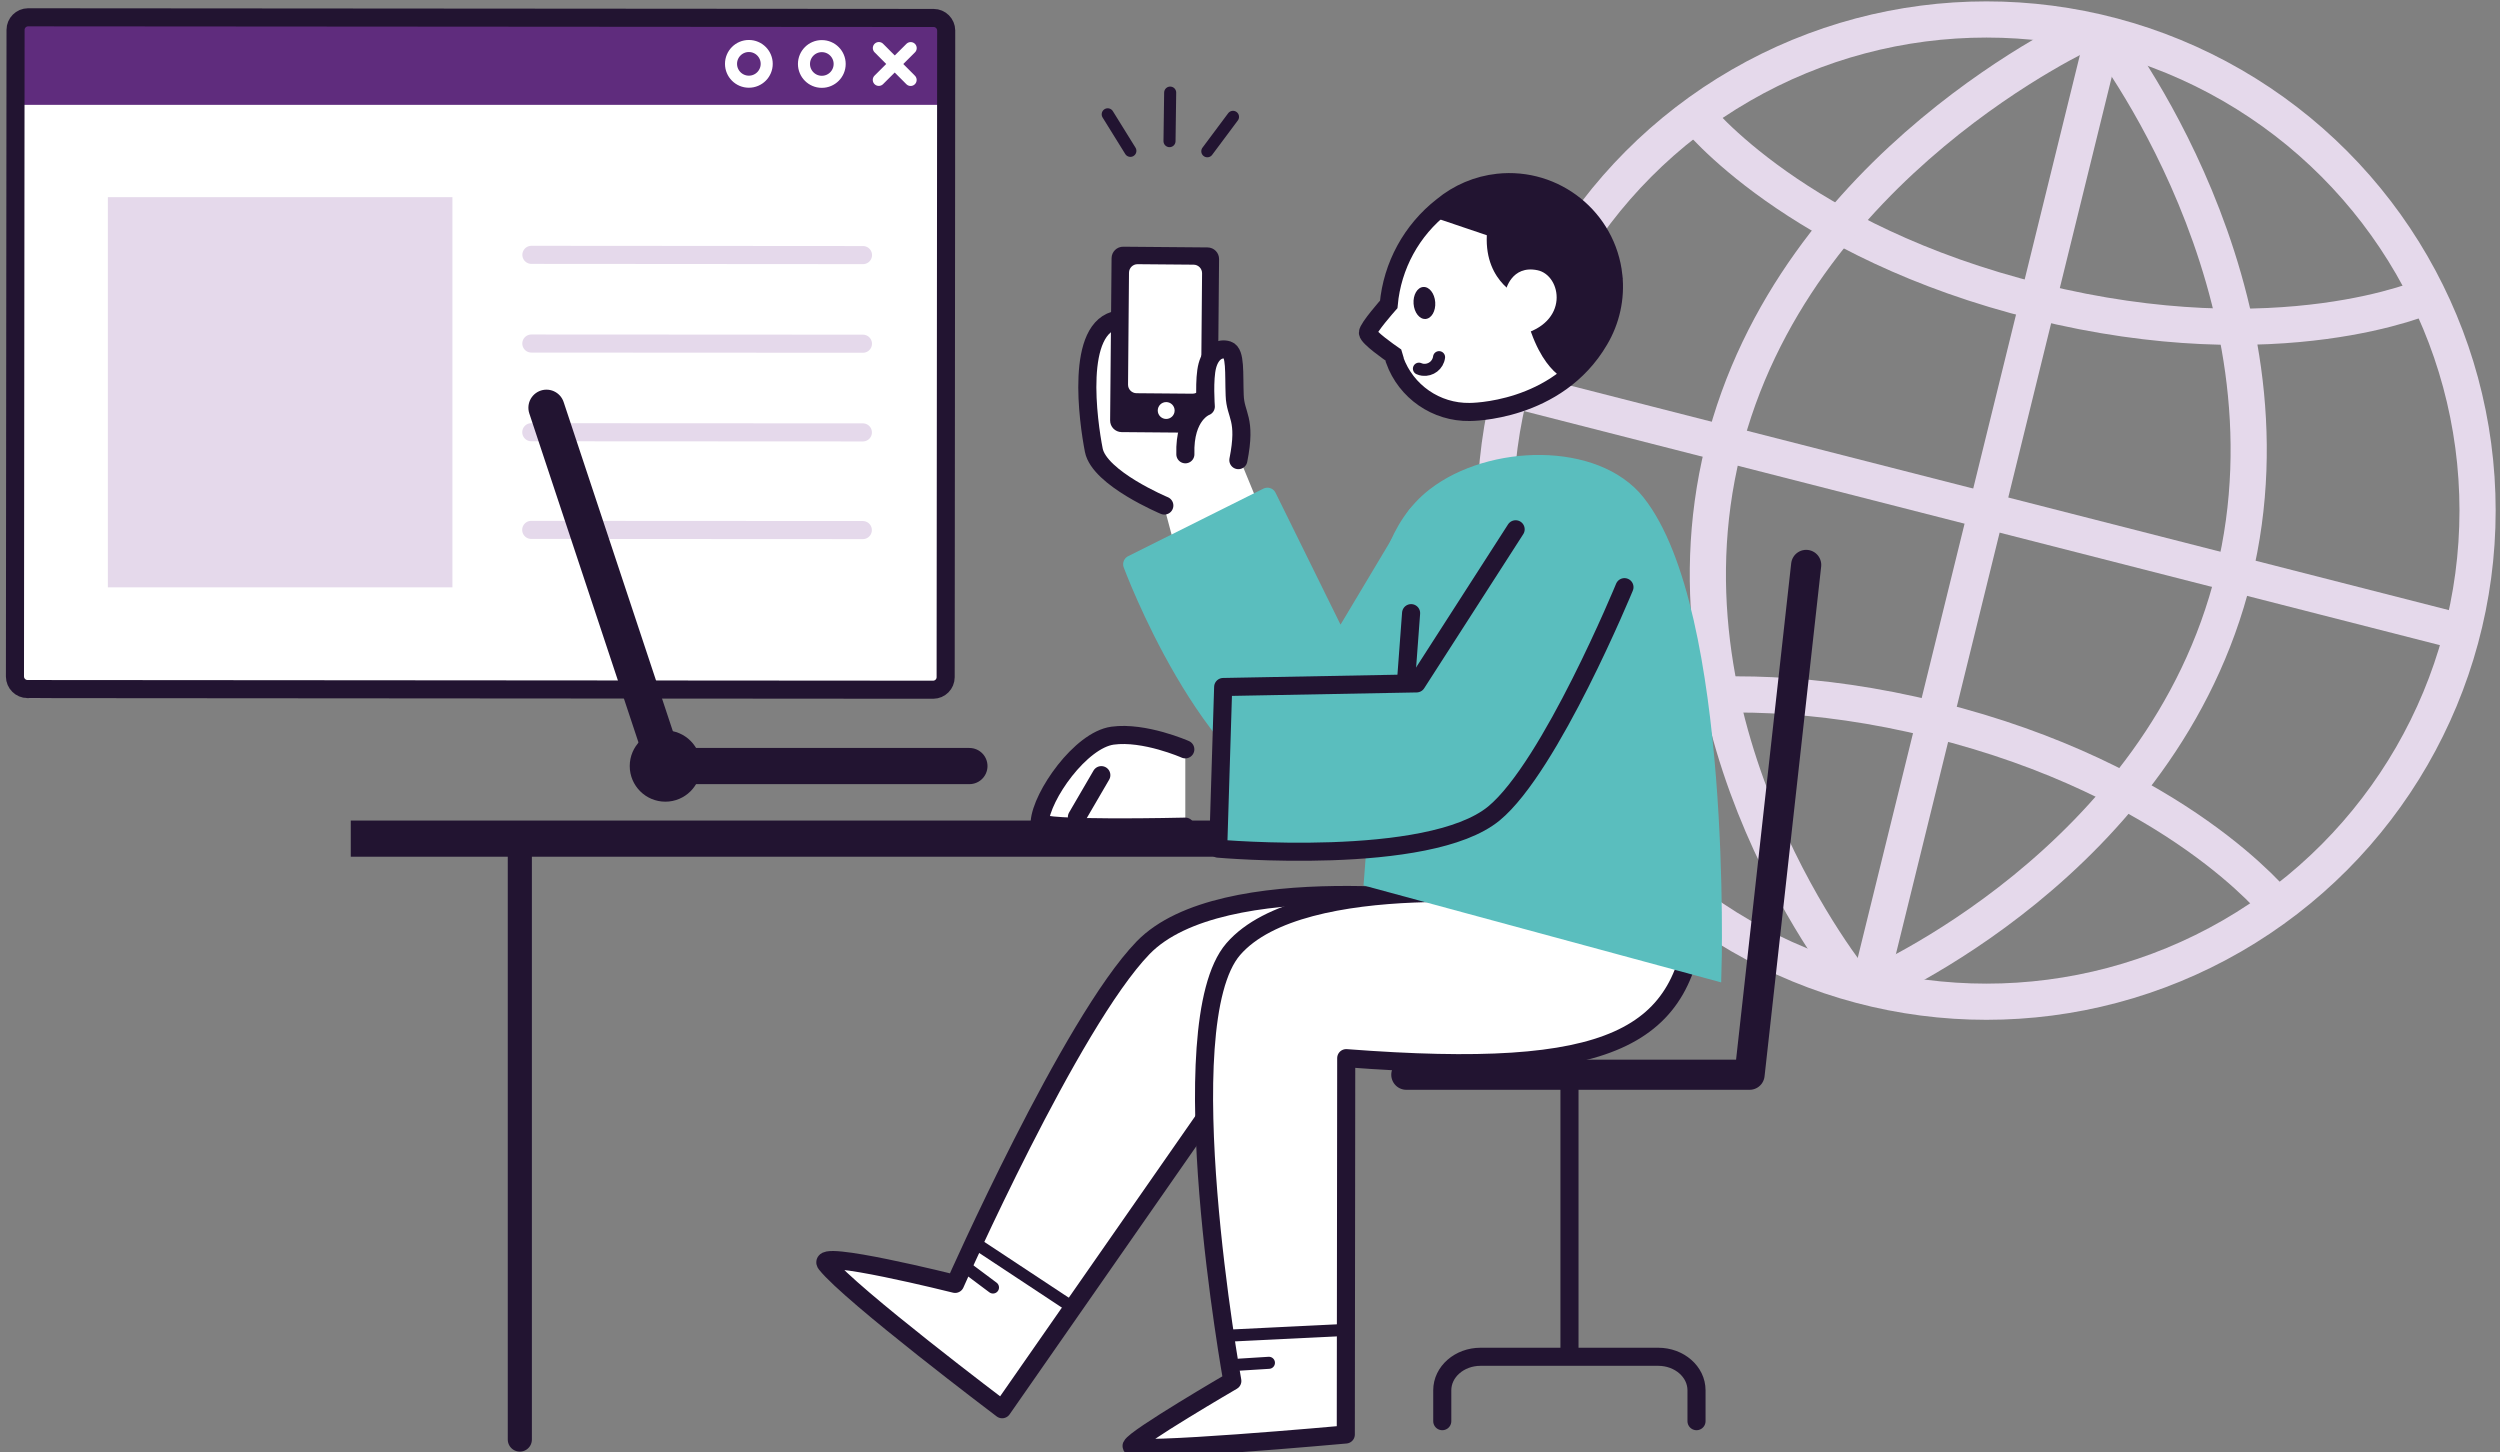
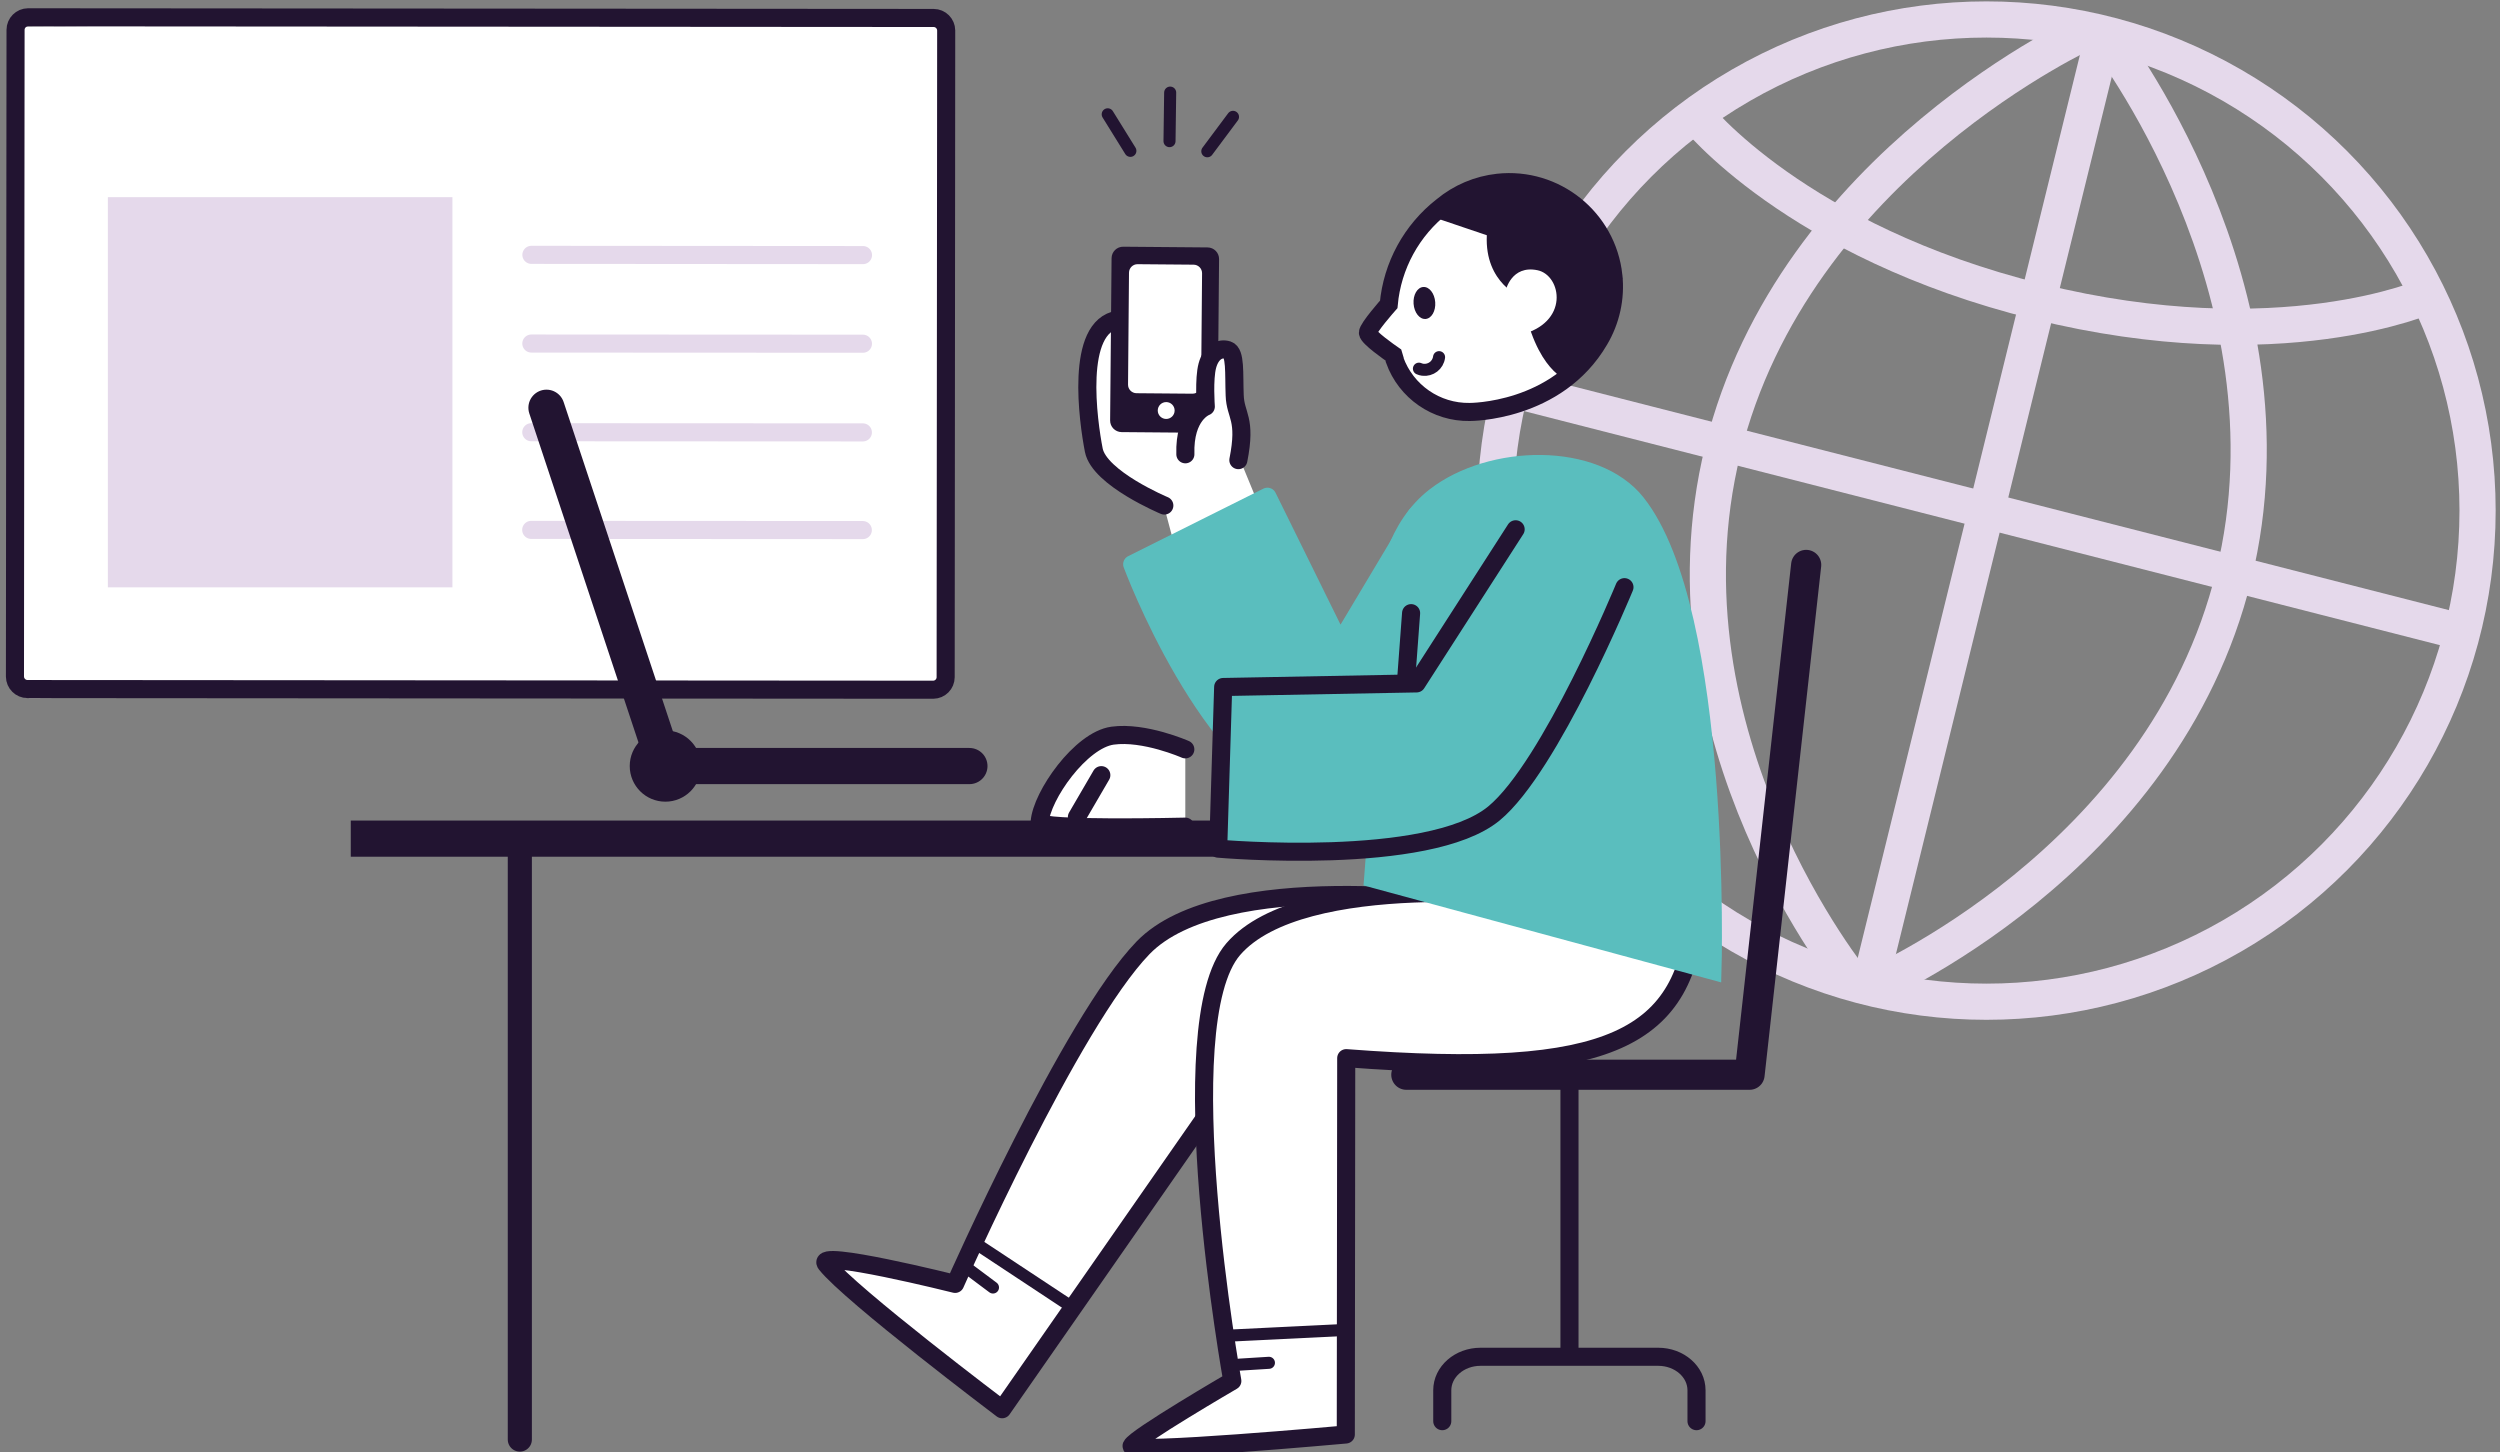
<svg xmlns="http://www.w3.org/2000/svg" id="Layer_1" viewBox="0 0 414.66 240.9">
  <rect x="0" y="0" width="414.66" height="240.9" fill="#808080" stroke="none" />
  <defs>
    <style>.cls-1,.cls-2,.cls-3,.cls-4,.cls-5,.cls-6,.cls-7,.cls-8,.cls-9,.cls-10{fill:none;}.cls-1,.cls-2,.cls-11,.cls-5,.cls-6,.cls-7,.cls-12,.cls-13{stroke-miterlimit:10;}.cls-1,.cls-2,.cls-10{stroke-width:6px;}.cls-1,.cls-3,.cls-14,.cls-4,.cls-11,.cls-6,.cls-7,.cls-13,.cls-15,.cls-16,.cls-8,.cls-10{stroke:#221431;}.cls-2,.cls-9{stroke:#e5d9eb;}.cls-17,.cls-14,.cls-13,.cls-16{fill:#fff;}.cls-18{fill:#e5d9eb;}.cls-19,.cls-11{fill:#221431;}.cls-20{fill:#5f2c7d;}.cls-3{stroke-width:5px;}.cls-3,.cls-14,.cls-4,.cls-5,.cls-6,.cls-7,.cls-12,.cls-21,.cls-15,.cls-16,.cls-8,.cls-9,.cls-10{stroke-linecap:round;}.cls-3,.cls-14,.cls-4,.cls-21,.cls-15,.cls-16,.cls-8,.cls-9,.cls-10{stroke-linejoin:round;}.cls-14,.cls-4,.cls-5,.cls-6{stroke-width:2px;}.cls-5{stroke:#fff;}.cls-7{stroke-width:4px;}.cls-12,.cls-21{stroke:#5abebe;}.cls-12,.cls-21,.cls-13,.cls-15,.cls-16,.cls-8,.cls-9{stroke-width:3px;}.cls-12,.cls-21,.cls-15{fill:#5abebe;}</style>
  </defs>
  <g id="Layer_1-2">
    <g>
      <circle class="cls-2" cx="329.48" cy="84.69" r="81.46" />
      <line class="cls-2" x1="348.94" y1="5.59" x2="310.01" y2="163.79" />
      <line class="cls-2" x1="408.4" y1="104.86" x2="250.55" y2="64.52" />
      <path class="cls-2" d="M281.22,19.09s16.57,21,56.83,30.94c40.26,9.94,64.7-1,64.7-1" />
-       <path class="cls-2" d="M256.22,120.38s24.44-11,64.7-1c40.26,10,56.83,30.94,56.83,30.94" />
      <path class="cls-2" d="M348.94,5.59s33.25,42.33,21.54,89.94c-11.71,47.61-60.47,68.27-60.47,68.27" />
      <path class="cls-2" d="M346.56,5s-49.1,22.06-60.81,69.67c-11.71,47.61,21.88,88.53,21.88,88.53" />
    </g>
    <path class="cls-17" d="M155.15,114.89l-150.21,.91c-1.14,0-2.08-.92-2.09-2.06L2.22,6.47c0-1.14,.92-2.08,2.06-2.09l150.21-.91c1.14,0,2.08,.92,2.09,2.06l.64,107.27c.01,1.14-.91,2.08-2.05,2.09,0,0-.01,0-.02,0Z" />
    <g>
-       <rect class="cls-20" x="2.57" y="2.94" width="154.36" height="14.45" />
      <rect class="cls-18" x="17.89" y="32.7" width="57.15" height="64.72" />
      <line class="cls-5" x1="151.05" y1="7.98" x2="145.76" y2="13.25" />
      <line class="cls-5" x1="145.77" y1="7.97" x2="151.04" y2="13.26" />
      <circle class="cls-5" cx="136.31" cy="10.61" r="2.96" />
      <circle class="cls-5" cx="124.21" cy="10.59" r="2.96" />
      <line class="cls-9" x1="88.14" y1="42.27" x2="143.14" y2="42.31" />
      <line class="cls-9" x1="88.13" y1="56.98" x2="143.13" y2="57.01" />
      <line class="cls-9" x1="88.12" y1="71.69" x2="143.12" y2="71.72" />
      <line class="cls-9" x1="88.11" y1="87.89" x2="143.11" y2="87.92" />
      <path class="cls-8" d="M154.77,114.4l-150.21-.11c-1.14,0-2.07-.93-2.08-2.07l.1-107.27c0-1.14,.93-2.07,2.07-2.08l150.21,.11c1.14,0,2.07,.93,2.08,2.07l-.09,107.27c0,1.14-.92,2.07-2.06,2.08,0,0-.01,0-.02,0Z" />
    </g>
    <g>
      <line class="cls-1" x1="207.97" y1="139.1" x2="58.18" y2="139.1" />
      <line class="cls-7" x1="86.22" y1="142.1" x2="86.22" y2="238.77" />
    </g>
    <g>
      <polyline class="cls-10" points="90.64 67.63 110.36 127.06 160.79 127.06" />
      <circle class="cls-19" cx="110.36" cy="127.06" r="5.91" />
    </g>
    <g>
      <polyline class="cls-3" points="233.26 178.26 290.19 178.26 299.58 93.7" />
      <line class="cls-8" x1="260.32" y1="180.26" x2="260.32" y2="223.73" />
      <path class="cls-8" d="M239.22,235.72v-5.12c0-3.07,2.84-5.56,6.35-5.56h29.47c3.51,0,6.35,2.49,6.35,5.56v5.12" />
    </g>
    <g>
      <line class="cls-6" x1="193.98" y1="23.41" x2="194.09" y2="15.36" />
      <line class="cls-6" x1="200.25" y1="25.09" x2="204.51" y2="19.38" />
      <line class="cls-6" x1="187.49" y1="25.02" x2="183.73" y2="18.96" />
    </g>
    <g>
      <path class="cls-17" d="M158.42,212.95s19.2-43.38,31.17-55.74c13.06-13.5,53.92-7.38,53.92-7.38l18.53,21.94-55.29,3.77-40.53,58.2s-25.18-19-29.21-24.1c-1.99-2.55,21.41,3.31,21.41,3.31Z" />
      <line class="cls-4" x1="164.7" y1="213.55" x2="160.7" y2="210.56" />
      <line class="cls-4" x1="161.38" y1="205.94" x2="177.09" y2="216.32" />
      <path class="cls-8" d="M158.42,212.95s19.2-43.38,31.17-55.74c13.06-13.5,53.92-7.38,53.92-7.38l18.53,21.94-55.29,3.77-40.53,58.2s-25.18-19-29.21-24.1c-1.99-2.55,21.41,3.31,21.41,3.31Z" />
      <path class="cls-16" d="M223.22,237.93l.07-62.42c44.24,3.38,56.44-3.25,58.07-24.68l-25.6-1.89s-39.73-4.79-51.21,8.49c-10.81,12.51-.15,71.62-.15,71.62,0,0-16.12,9.38-16.71,10.77s35.53-1.89,35.53-1.89Z" />
      <line class="cls-4" x1="205.51" y1="226.35" x2="210.47" y2="226.04" />
      <path class="cls-4" d="M203.51,221.55l19.22-.94" />
    </g>
    <g>
      <path class="cls-17" d="M205.68,76.23l3.23,7.85-13.76,7.69-2.13-8s-10.15-4.56-11.7-9.19c-2-6-1.73-22.35,4.06-21.65,4.68,.57,15.25,13.52,15.25,13.52l5.05,9.78Z" />
      <path class="cls-16" d="M193.12,83.85s-10.79-4.51-11.7-9.19-3.2-20.57,4.06-21.65c7.26-1.08,18.7,13.2,18.7,13.2" />
      <path class="cls-11" d="M200.03,71.29l-14-.12c-.78-.01-1.41-.65-1.4-1.43l.24-26.92c.01-.78,.65-1.41,1.43-1.4l14,.12c.78,.01,1.41,.65,1.4,1.43l-.24,26.92c0,.78-.64,1.41-1.42,1.4,0,0,0,0-.01,0Z" />
      <path class="cls-17" d="M197.79,65.3l-9.29-.08c-.78-.01-1.41-.65-1.4-1.43l.16-18.57c.01-.78,.65-1.41,1.43-1.4l9.29,.08c.78,.01,1.41,.65,1.4,1.43l-.16,18.56c-.01,.78-.65,1.41-1.43,1.41Z" />
      <circle class="cls-17" cx="193.43" cy="68.09" r="1.4" />
      <path class="cls-16" d="M196.61,75.35c-.2-6.64,3.39-7.92,3.39-7.92,0,0-.34-4.56,.26-6.79s2.08-3,3.39-2.57,1,3.85,1.14,7.49c.11,3.46,2,3.76,.61,10.76" />
      <path class="cls-21" d="M234.93,85.47l-12.71,21.27-12-24.35-22.43,11.2s12.7,34.3,30.43,39.5,31.09-28.94,31.09-28.94" />
    </g>
    <path class="cls-12" d="M230.05,115.91s-4.7-23.72,8-33.56c9.26-7.16,26.51-7.56,33.37,1.08,14.38,18.12,12.62,77.57,12.62,77.57l-56.29-15.26,2.3-29.83Z" />
    <line class="cls-8" x1="234.05" y1="101.7" x2="232.97" y2="116.2" />
    <g>
      <path class="cls-16" d="M196.6,124.29s-6.79-3-12.07-2.27-11.75,9.91-12.09,14.33c-.1,1.35,24.16,.76,24.16,.76" />
      <line class="cls-8" x1="178.62" y1="135.52" x2="182.67" y2="128.57" />
      <path class="cls-15" d="M251.39,87.79l-16.43,25.56-32.08,.6-.83,26.81s34.87,3.09,45.73-5.83c9.39-7.72,21.66-37.54,21.66-37.54" />
    </g>
    <g>
      <path class="cls-13" d="M267.6,45.72c-1.03-9.54-9.61-16.44-19.15-15.41-3.39,.37-6.6,1.73-9.23,3.91h0c-5.08,3.96-8.3,9.85-8.88,16.27-.07,.08-3.47,3.92-3.45,4.7s3.64,3.29,4.23,3.7c.07,.24,.13,.48,.21,.72v.12h0c1.88,5.23,6.88,8.69,12.44,8.6h0s14.47,.09,21.49-11.92h0c1.91-3.22,2.74-6.97,2.34-10.69Z" />
      <path class="cls-19" d="M252.49,49.38s-6.27-2.29-5.88-10.36l-9.33-3.16s5.61-7.8,16.8-5.14c9.04,1.9,15.07,10.47,13.8,19.62-1.19,6.7-7.79,12.8-7.79,12.8,0,0-5.45-1.49-7.6-13.76Z" />
      <path id="ear" class="cls-17" d="M249.74,48.19s.93-4.27,5.27-3.37c4,.82,5.47,8.84-3.1,10.78" />
      <ellipse class="cls-19" cx="236.26" cy="50.25" rx="1.8" ry="2.66" transform="translate(-2.98 16.94) rotate(-4.08)" />
      <path class="cls-14" d="M238.69,59.24c-.17,1.32-1.38,2.25-2.7,2.09-.22-.03-.44-.09-.64-.18" />
    </g>
  </g>
</svg>